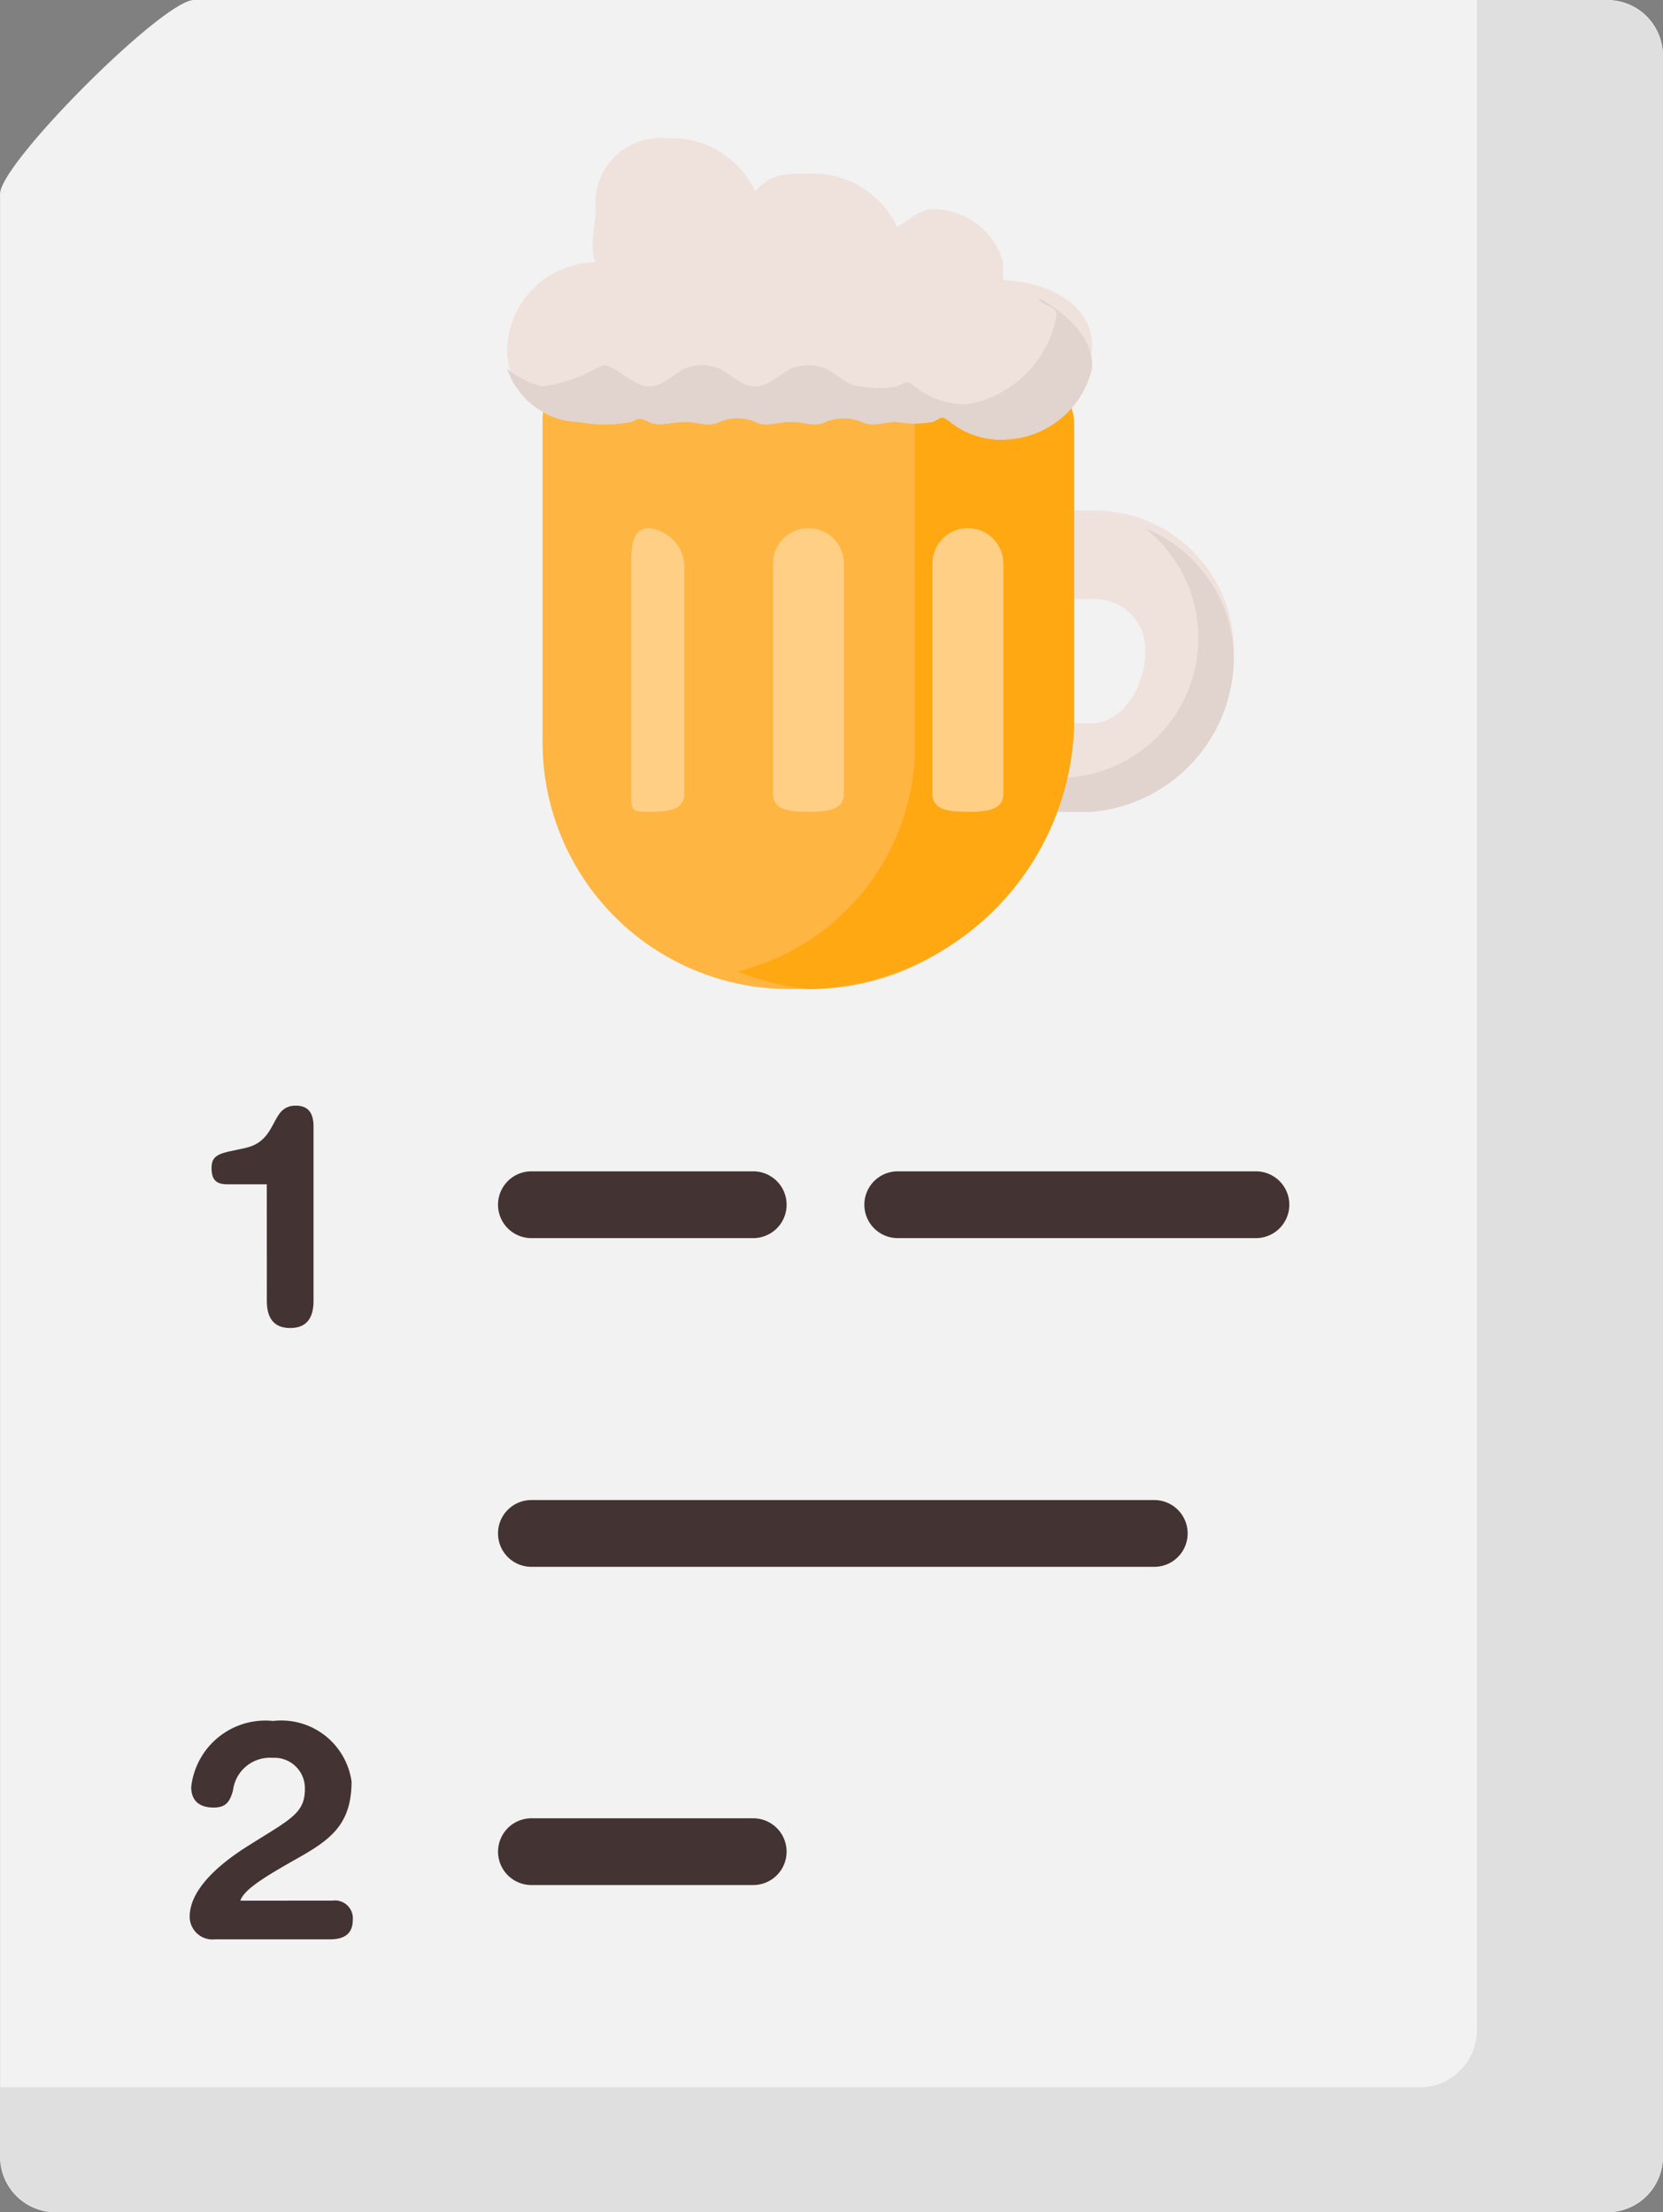
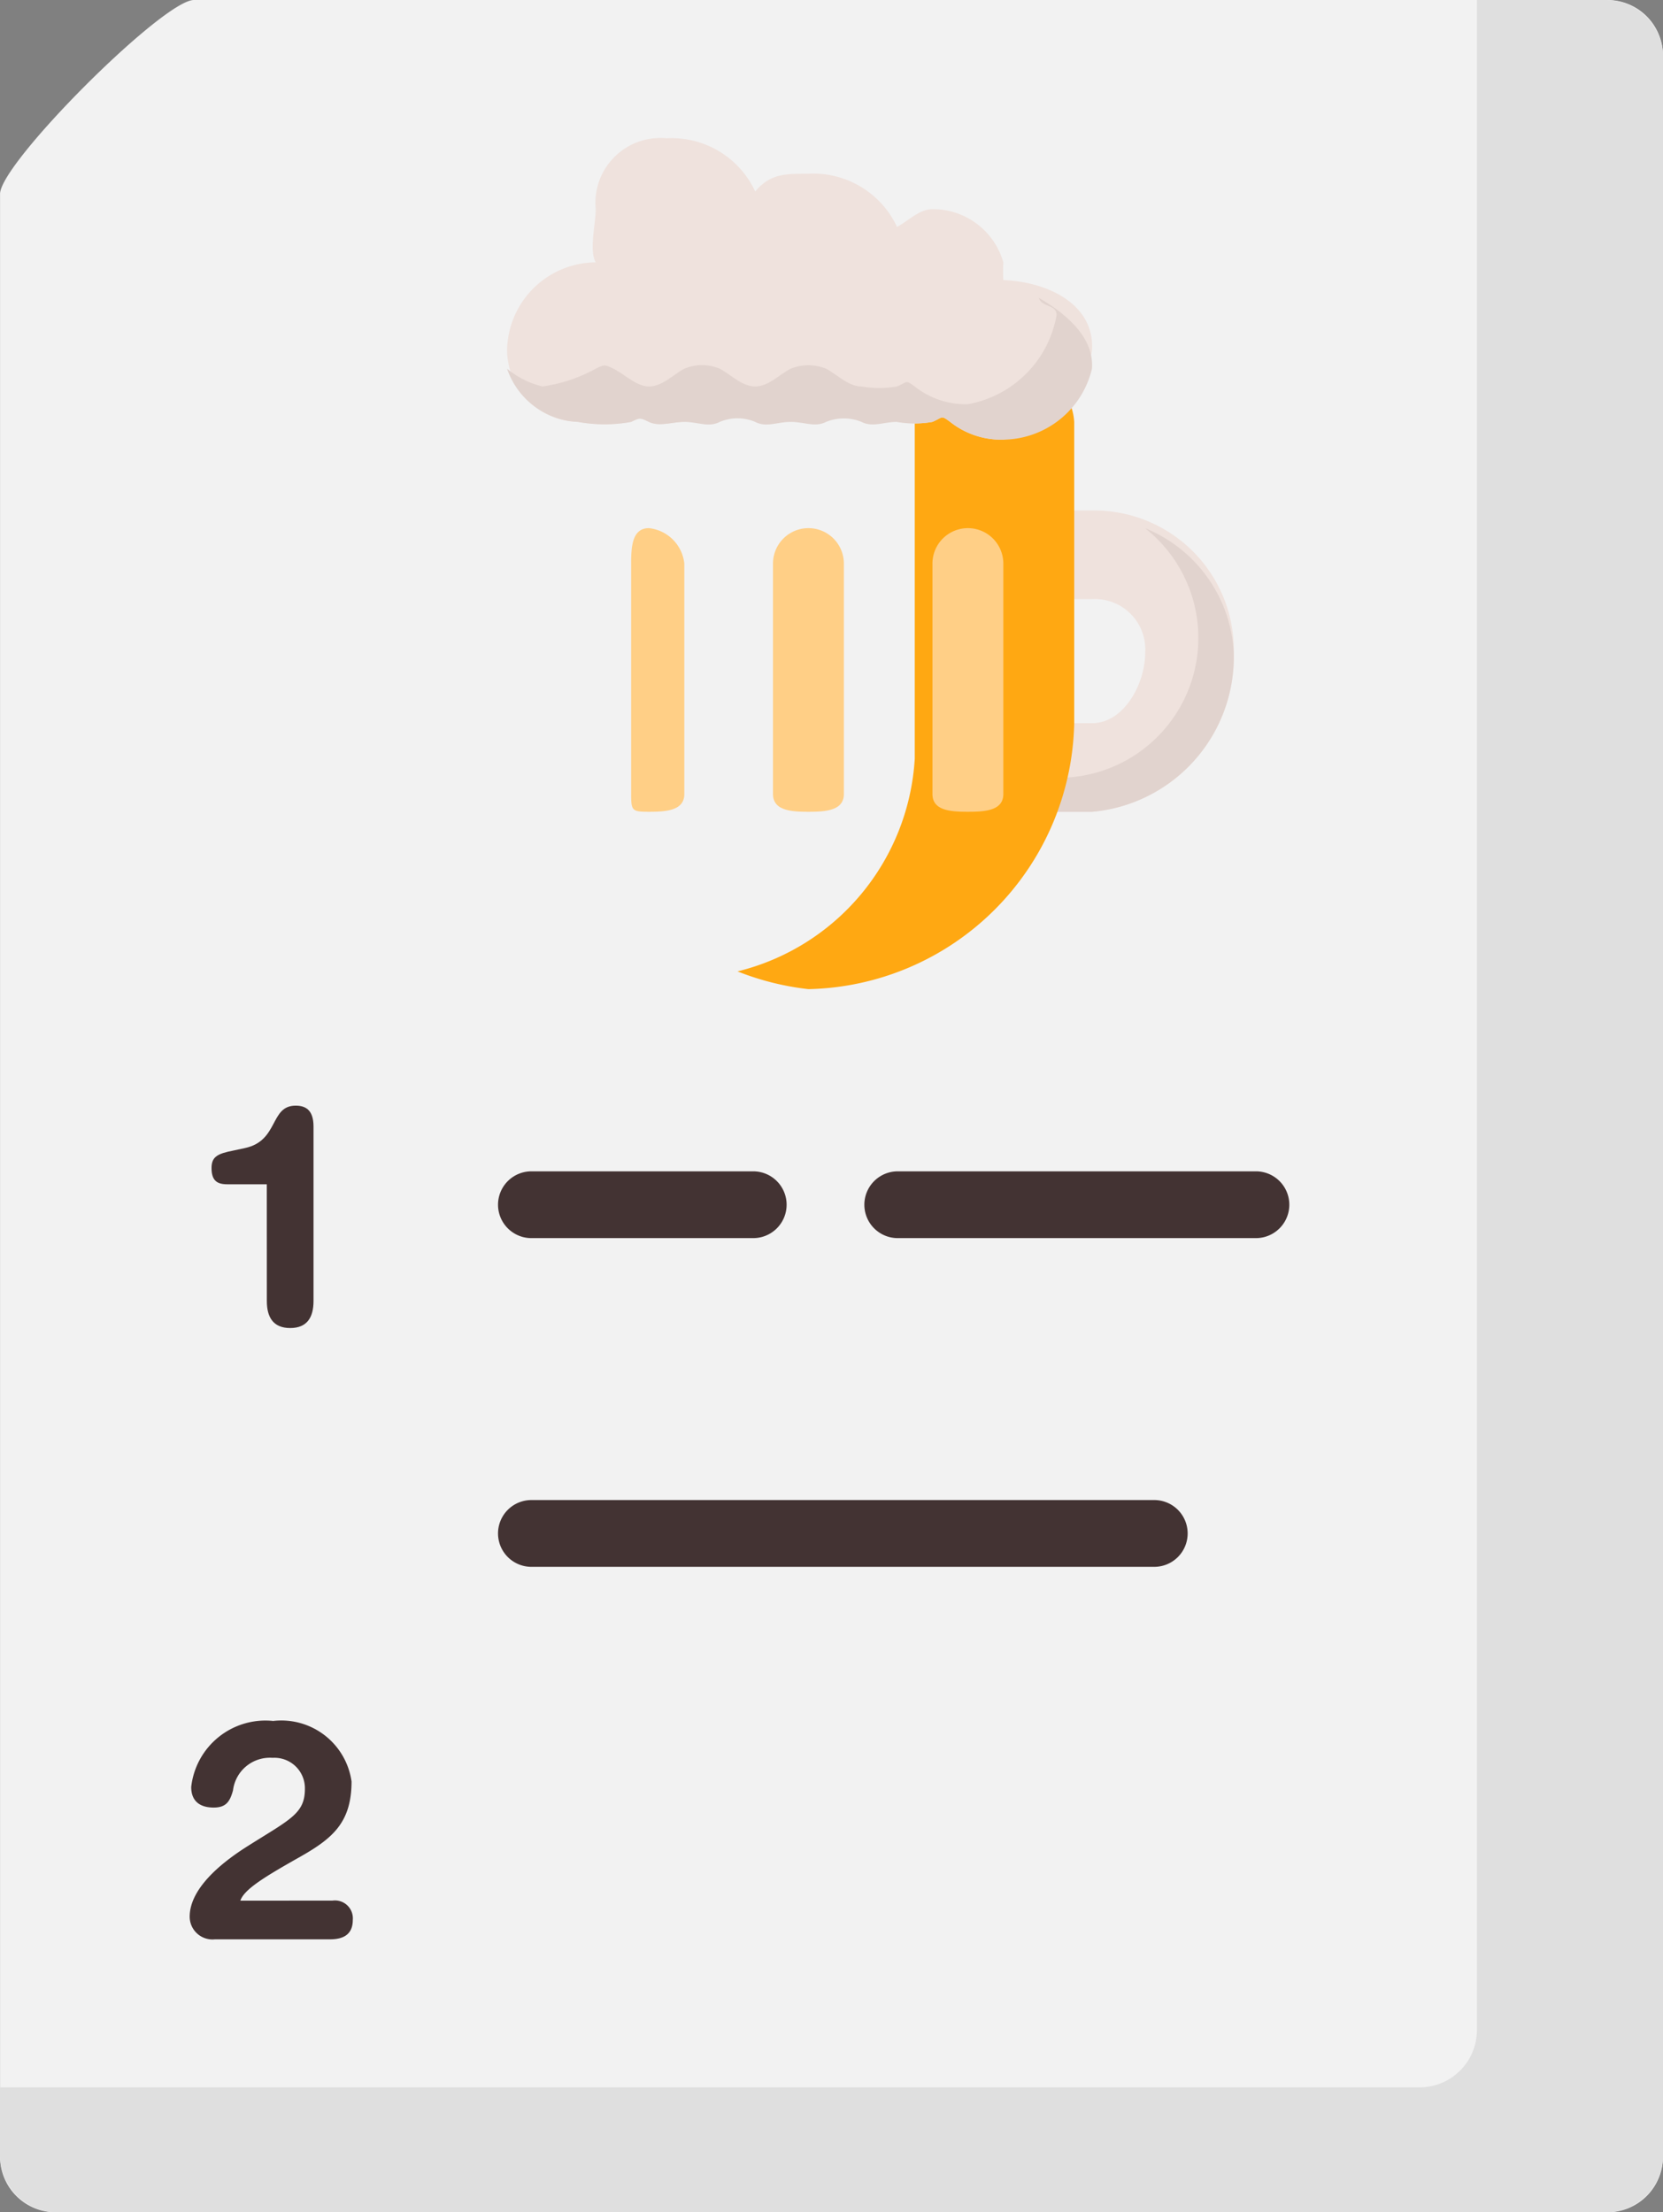
<svg xmlns="http://www.w3.org/2000/svg" width="36.085" height="48" viewBox="0 0 36.085 48">
  <rect x="0" y="0" width="36.085" height="48" fill="#808080" stroke="none" />
  <g id="Gruppe_358" data-name="Gruppe 358" transform="translate(-1340 -82)">
    <path id="Pfad_287" data-name="Pfad 287" d="M35.376,48H1.707A1.208,1.208,0,0,1,.5,46.793V4.208C.5,3.541,4.04,0,4.707,0H35.376a1.208,1.208,0,0,1,1.208,1.208V46.793A1.208,1.208,0,0,1,35.376,48Zm0,0" transform="translate(1339.501 82)" fill="#f2f2f2" />
    <path id="Pfad_288" data-name="Pfad 288" d="M35.34,0H32.547V44.045A1.244,1.244,0,0,1,31.3,45.289H.5v1.467A1.244,1.244,0,0,0,1.744,48h33.6a1.244,1.244,0,0,0,1.244-1.244V1.244A1.244,1.244,0,0,0,35.34,0Zm0,0" transform="translate(1339.5 82)" fill="#dfdfdf" />
    <path id="Pfad_298" data-name="Pfad 298" d="M163.978,283.195h-4.813a.724.724,0,0,1,0-1.449h4.813a.724.724,0,0,1,0,1.449Zm0,0" transform="translate(1192.366 -174.332)" fill="#433333" />
    <path id="Pfad_299" data-name="Pfad 299" d="M172.68,354H159.165a.724.724,0,0,1,0-1.449H172.68a.724.724,0,0,1,0,1.449Zm0,0" transform="translate(1192.366 -238.005)" fill="#433333" />
-     <path id="Pfad_300" data-name="Pfad 300" d="M163.978,422.3h-4.813a.724.724,0,0,1,0-1.448h4.813a.724.724,0,1,1,0,1.448Zm0,0" transform="translate(1192.366 -299.401)" fill="#433333" />
    <path id="Pfad_301" data-name="Pfad 301" d="M251.719,283.195h-7.772a.724.724,0,0,1,0-1.449h7.772a.724.724,0,1,1,0,1.449Zm0,0" transform="translate(1115.533 -174.332)" fill="#433333" />
    <path id="Pfad_306" data-name="Pfad 306" d="M98.644,332.249h-.859c-.22,0-.34-.08-.34-.353,0-.247.133-.313.48-.38l.246-.053c.74-.16.533-.92,1.1-.92.214,0,.387.093.387.453v3.786c0,.346-.133.586-.506.586s-.507-.24-.507-.586Zm0,0" transform="translate(1247.145 -224.554)" fill="#433333" />
    <path id="Pfad_307" data-name="Pfad 307" d="M90.165,402.168a.388.388,0,0,1,.44.42c0,.3-.186.42-.493.42h-2.5a.494.494,0,0,1-.546-.493c0-.473.42-1,1.253-1.526.927-.586,1.247-.706,1.247-1.246a.661.661,0,0,0-.7-.673.807.807,0,0,0-.86.706c-.067.246-.153.373-.42.373s-.487-.113-.487-.446a1.621,1.621,0,0,1,1.779-1.433,1.539,1.539,0,0,1,1.7,1.313c0,.886-.407,1.233-1.113,1.633-.753.426-1.213.7-1.3.953Zm0,0" transform="translate(1257.05 -278.931)" fill="#433333" />
    <path id="Pfad_38" data-name="Pfad 38" d="M442.3,346.85H440.76c-.525,0-.769-.629-.769-1.154a.671.671,0,0,1,.769-.769H442.3c.689,0,1.154-.849,1.154-1.538a1.093,1.093,0,0,0-1.154-1.154H440.76a.671.671,0,0,1-.769-.769c0-.525.244-1.154.769-1.154H442.3a3.03,3.03,0,0,1,3.076,3.076A3.374,3.374,0,0,1,442.3,346.85Zm0,0" transform="translate(921.396 -247.236)" fill="#efe2dd" />
    <path id="Pfad_39" data-name="Pfad 39" d="M444.191,344.177a3.033,3.033,0,0,1-2.307,5.384H440.73c-.021,0,.021,0,0,0,.148.333.381.769.769.769h1.538a3.374,3.374,0,0,0,3.076-3.461A3.084,3.084,0,0,0,444.191,344.177Zm0,0" transform="translate(920.657 -250.716)" fill="#e1d3ce" />
-     <path id="Pfad_40" data-name="Pfad 40" d="M339.29,314.954h-.385a5.353,5.353,0,0,1-5.384-5.384v-6.922c0-.566.2-1.154.769-1.154h9.229a1.259,1.259,0,0,1,1.154,1.154v6.922A5.353,5.353,0,0,1,339.29,314.954Zm0,0" transform="translate(1018.252 -211.495)" fill="#ffb541" />
    <path id="Pfad_41" data-name="Pfad 41" d="M387.135,301.495h-3.461a1.23,1.23,0,0,1,1.154,1.154v7.307a5.061,5.061,0,0,1-3.846,4.615,5.955,5.955,0,0,0,1.538.385h0a5.894,5.894,0,0,0,5.768-5.768v-6.537A1.23,1.23,0,0,0,387.135,301.495Zm0,0" transform="translate(975.021 -211.495)" fill="#ffa812" />
    <path id="Pfad_42" data-name="Pfad 42" d="M336.23,252.955a3.376,3.376,0,0,1,0-.385,1.589,1.589,0,0,0-1.538-1.154c-.288,0-.529.261-.769.385-.031.016.01.033,0,0A2.006,2.006,0,0,0,332,250.647c-.534,0-.832.008-1.154.385-.028.033.012.042,0,0a2,2,0,0,0-1.923-1.154,1.409,1.409,0,0,0-1.538,1.538c0,.316-.146.9,0,1.154.022.039.044,0,0,0s.059,0,0,0a1.938,1.938,0,0,0-1.923,1.923A1.573,1.573,0,0,0,327,256.031a3.218,3.218,0,0,0,1.154,0c.194-.093.19-.093.385,0,.229.11.5,0,.769,0,.292,0,.527-.258.769-.385a.984.984,0,0,1,.769,0c.242.127.476.385.769.385s.53-.262.769-.385a1.017,1.017,0,0,1,.769,0c.239.123.481.385.769.385a2.2,2.2,0,0,0,.769,0c.235-.1.179-.152.385,0a1.78,1.78,0,0,0,1.154.385,2.384,2.384,0,0,0,1.923-1.923C338.227,253.49,337.208,252.993,336.23,252.955Zm0,0" transform="translate(1025.541 -164.878)" fill="#efe2dd" />
    <path id="Pfad_43" data-name="Pfad 43" d="M337.88,287.742c.075.218.4.137.385.385a2.384,2.384,0,0,1-1.923,1.923,1.779,1.779,0,0,1-1.154-.385c-.206-.151-.15-.1-.385,0a2.2,2.2,0,0,1-.769,0c-.288,0-.53-.262-.769-.385a1.017,1.017,0,0,0-.769,0c-.24.123-.481.385-.769.385s-.527-.258-.769-.385a.984.984,0,0,0-.769,0c-.242.127-.477.385-.769.385-.271,0-.54-.275-.769-.385-.194-.093-.191-.093-.385,0a3.358,3.358,0,0,1-1.154.385,1.9,1.9,0,0,1-.769-.385,1.7,1.7,0,0,0,1.538,1.154,3.207,3.207,0,0,0,1.154,0c.194-.093.191-.093.385,0,.229.11.5,0,.769,0,.292,0,.527.127.769,0a.988.988,0,0,1,.769,0c.243.127.476,0,.769,0s.53.123.769,0a1.02,1.02,0,0,1,.769,0c.239.123.481,0,.769,0a2.212,2.212,0,0,0,.769,0c.235-.1.179-.151.385,0a1.777,1.777,0,0,0,1.154.385,2,2,0,0,0,1.923-1.538C339.086,288.578,338.437,288.066,337.88,287.742Zm0,0" transform="translate(1024.66 -199.28)" fill="#e1d3ce" />
    <path id="Pfad_44" data-name="Pfad 44" d="M391.879,349.415c-.363,0-.769-.021-.769-.385v-5a.769.769,0,1,1,1.538,0v5C392.648,349.394,392.242,349.415,391.879,349.415Zm0,0" transform="translate(965.663 -249.802)" fill="#ffcf86" />
    <path id="Pfad_45" data-name="Pfad 45" d="M430.447,349.415c-.364,0-.769-.021-.769-.385v-5a.769.769,0,1,1,1.538,0v5C431.216,349.394,430.81,349.415,430.447,349.415Zm0,0" transform="translate(930.555 -249.802)" fill="#ffcf86" />
    <path id="Pfad_46" data-name="Pfad 46" d="M354.2,349.415c-.363,0-.385-.021-.385-.385v-5c0-.363.021-.769.385-.769a.864.864,0,0,1,.769.769v5C354.969,349.394,354.563,349.415,354.2,349.415Zm0,0" transform="translate(999.88 -249.802)" fill="#ffcf86" />
  </g>
</svg>